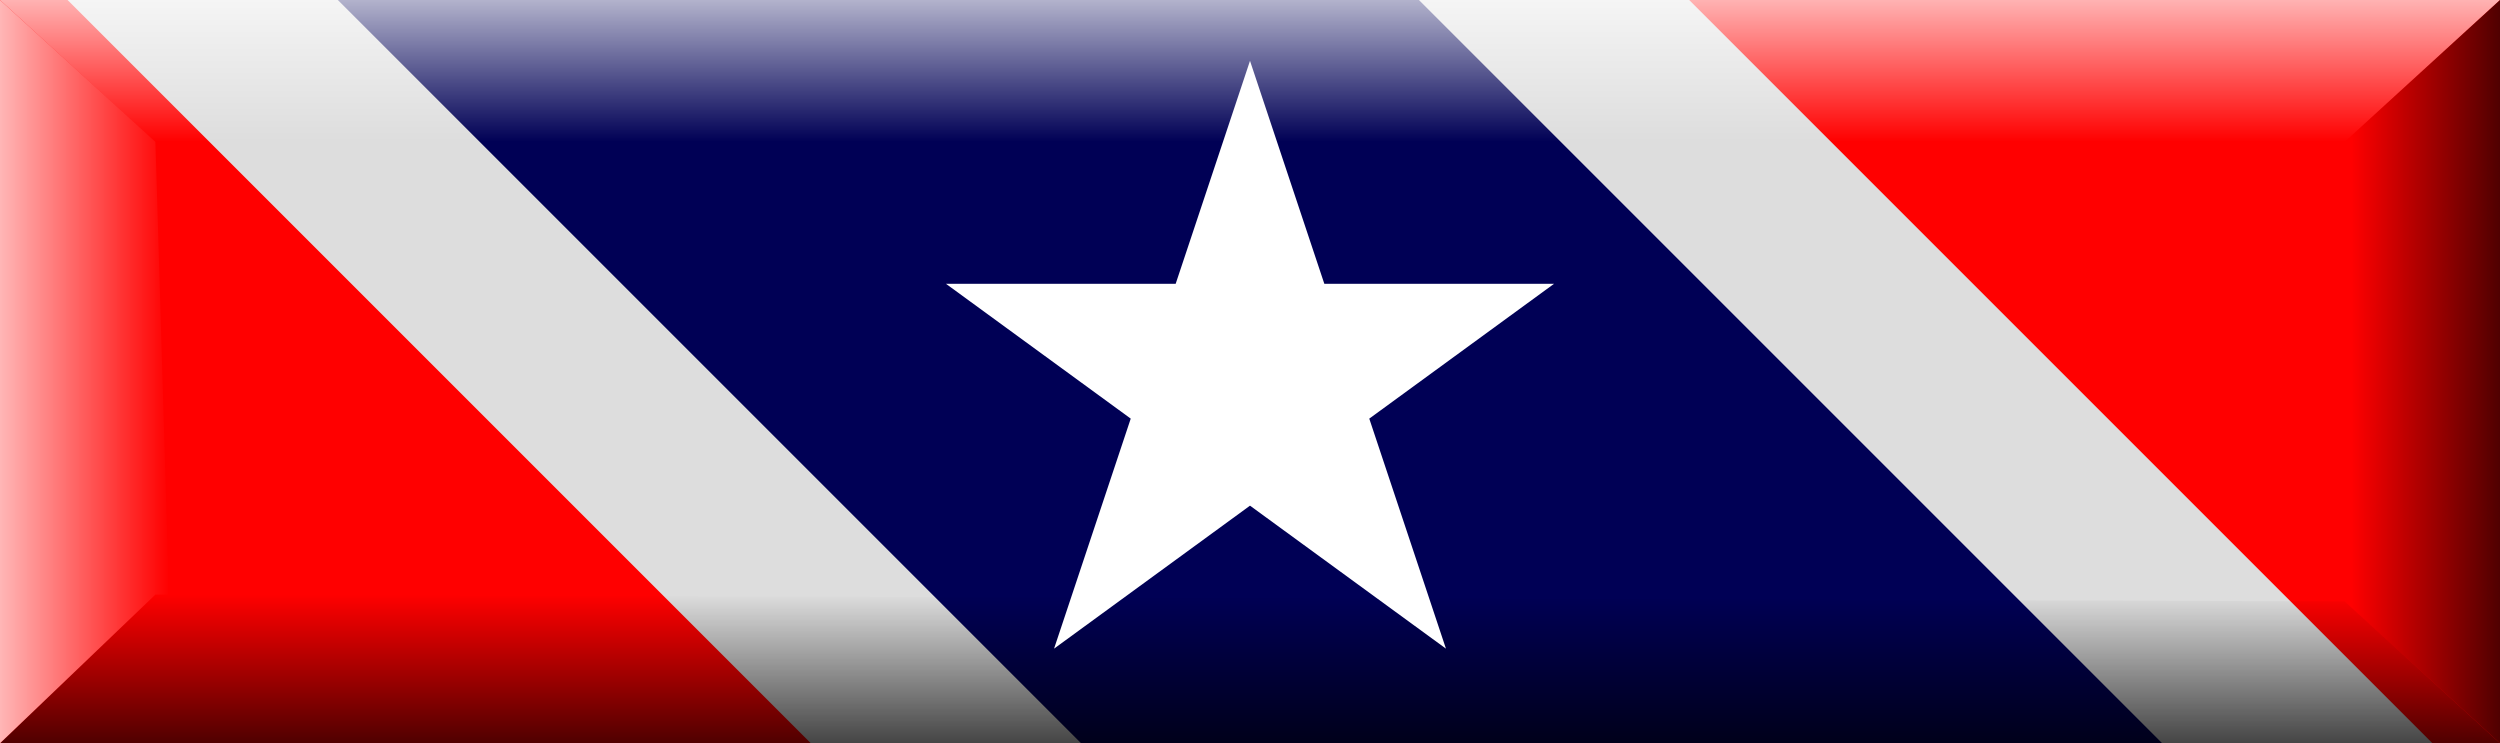
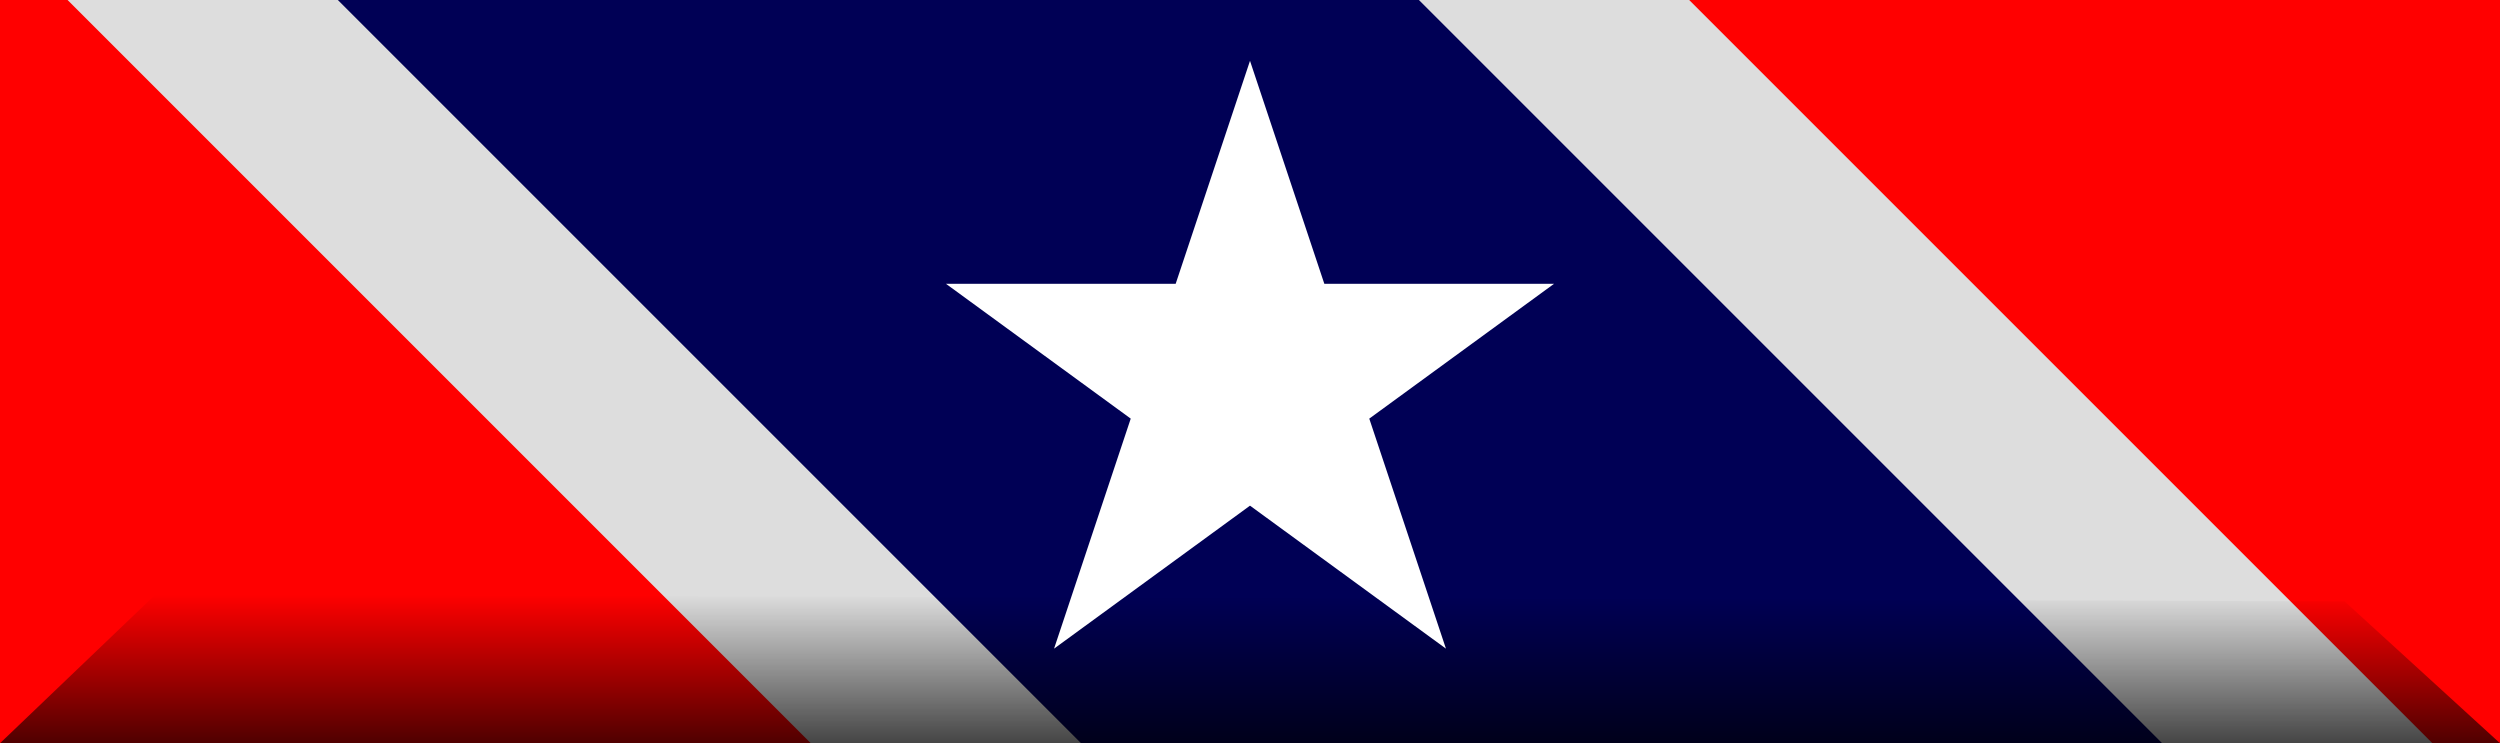
<svg xmlns="http://www.w3.org/2000/svg" xmlns:xlink="http://www.w3.org/1999/xlink" version="1.0" width="37" height="11">
  <defs>
    <linearGradient id="lG3216">
      <stop style="stop-color:#fff;stop-opacity:1" offset="0" />
      <stop style="stop-color:#fff;stop-opacity:0" offset="1" />
    </linearGradient>
    <linearGradient id="lG3208">
      <stop style="stop-color:#000;stop-opacity:1" offset="0" />
      <stop style="stop-color:#000;stop-opacity:0" offset="1" />
    </linearGradient>
    <linearGradient id="lG3187">
      <stop style="stop-color:#fff;stop-opacity:1" offset="0" />
      <stop style="stop-color:#fff;stop-opacity:0" offset="1" />
    </linearGradient>
    <linearGradient id="lG3179">
      <stop style="stop-color:#000;stop-opacity:1" offset="0" />
      <stop style="stop-color:#000;stop-opacity:0" offset="1" />
    </linearGradient>
    <linearGradient x1="0" y1="12" x2="0" y2="8.8" id="lG3185" xlink:href="#lG3179" gradientUnits="userSpaceOnUse" />
    <linearGradient x1="0" y1="-.9" x2="0" y2="2.1" id="lG3193" xlink:href="#lG3187" gradientUnits="userSpaceOnUse" />
    <linearGradient x1="38" y1="0" x2="34.8" y2="0" id="lG3214" xlink:href="#lG3208" gradientUnits="userSpaceOnUse" />
    <linearGradient x1="-1" y1="5.5" x2="2.5" y2="5.5" id="lG3222" xlink:href="#lG3216" gradientUnits="userSpaceOnUse" />
  </defs>
  <path d="M0,0h37v11H0z" fill="#f00" />
  <path d="M1,0H25L36,11H12z" fill="#ddd" />
  <path d="M16,11L32,11L21,0L5,0L16,11z" fill="#005" />
-   <path d="M0,0 L 2.3,2.1 L 34.7,2.1 L 37,0 L0,0z" fill="url(#lG3193)" />
  <path d="M0,11 L 2.3,8.8 L 34.7,8.9 L 37,11 L 0,11 z" fill="url(#lG3185)" />
-   <path d="M0,0L0,11 L 2.3,8.8 L 2.5,8.8 L 2.3,2.1 L 0,0 z " fill="url(#lG3222)" />
-   <path d="M 37,0 L 37,11 L 34.7,8.9 L 34.7,2.1 L 37,0 z " fill="url(#lG3214)" />
  <path d="M18.5,.9l2.9,8.7l-7.4-5.4h9l-7.4,5.4z" fill="#fff" />
</svg>